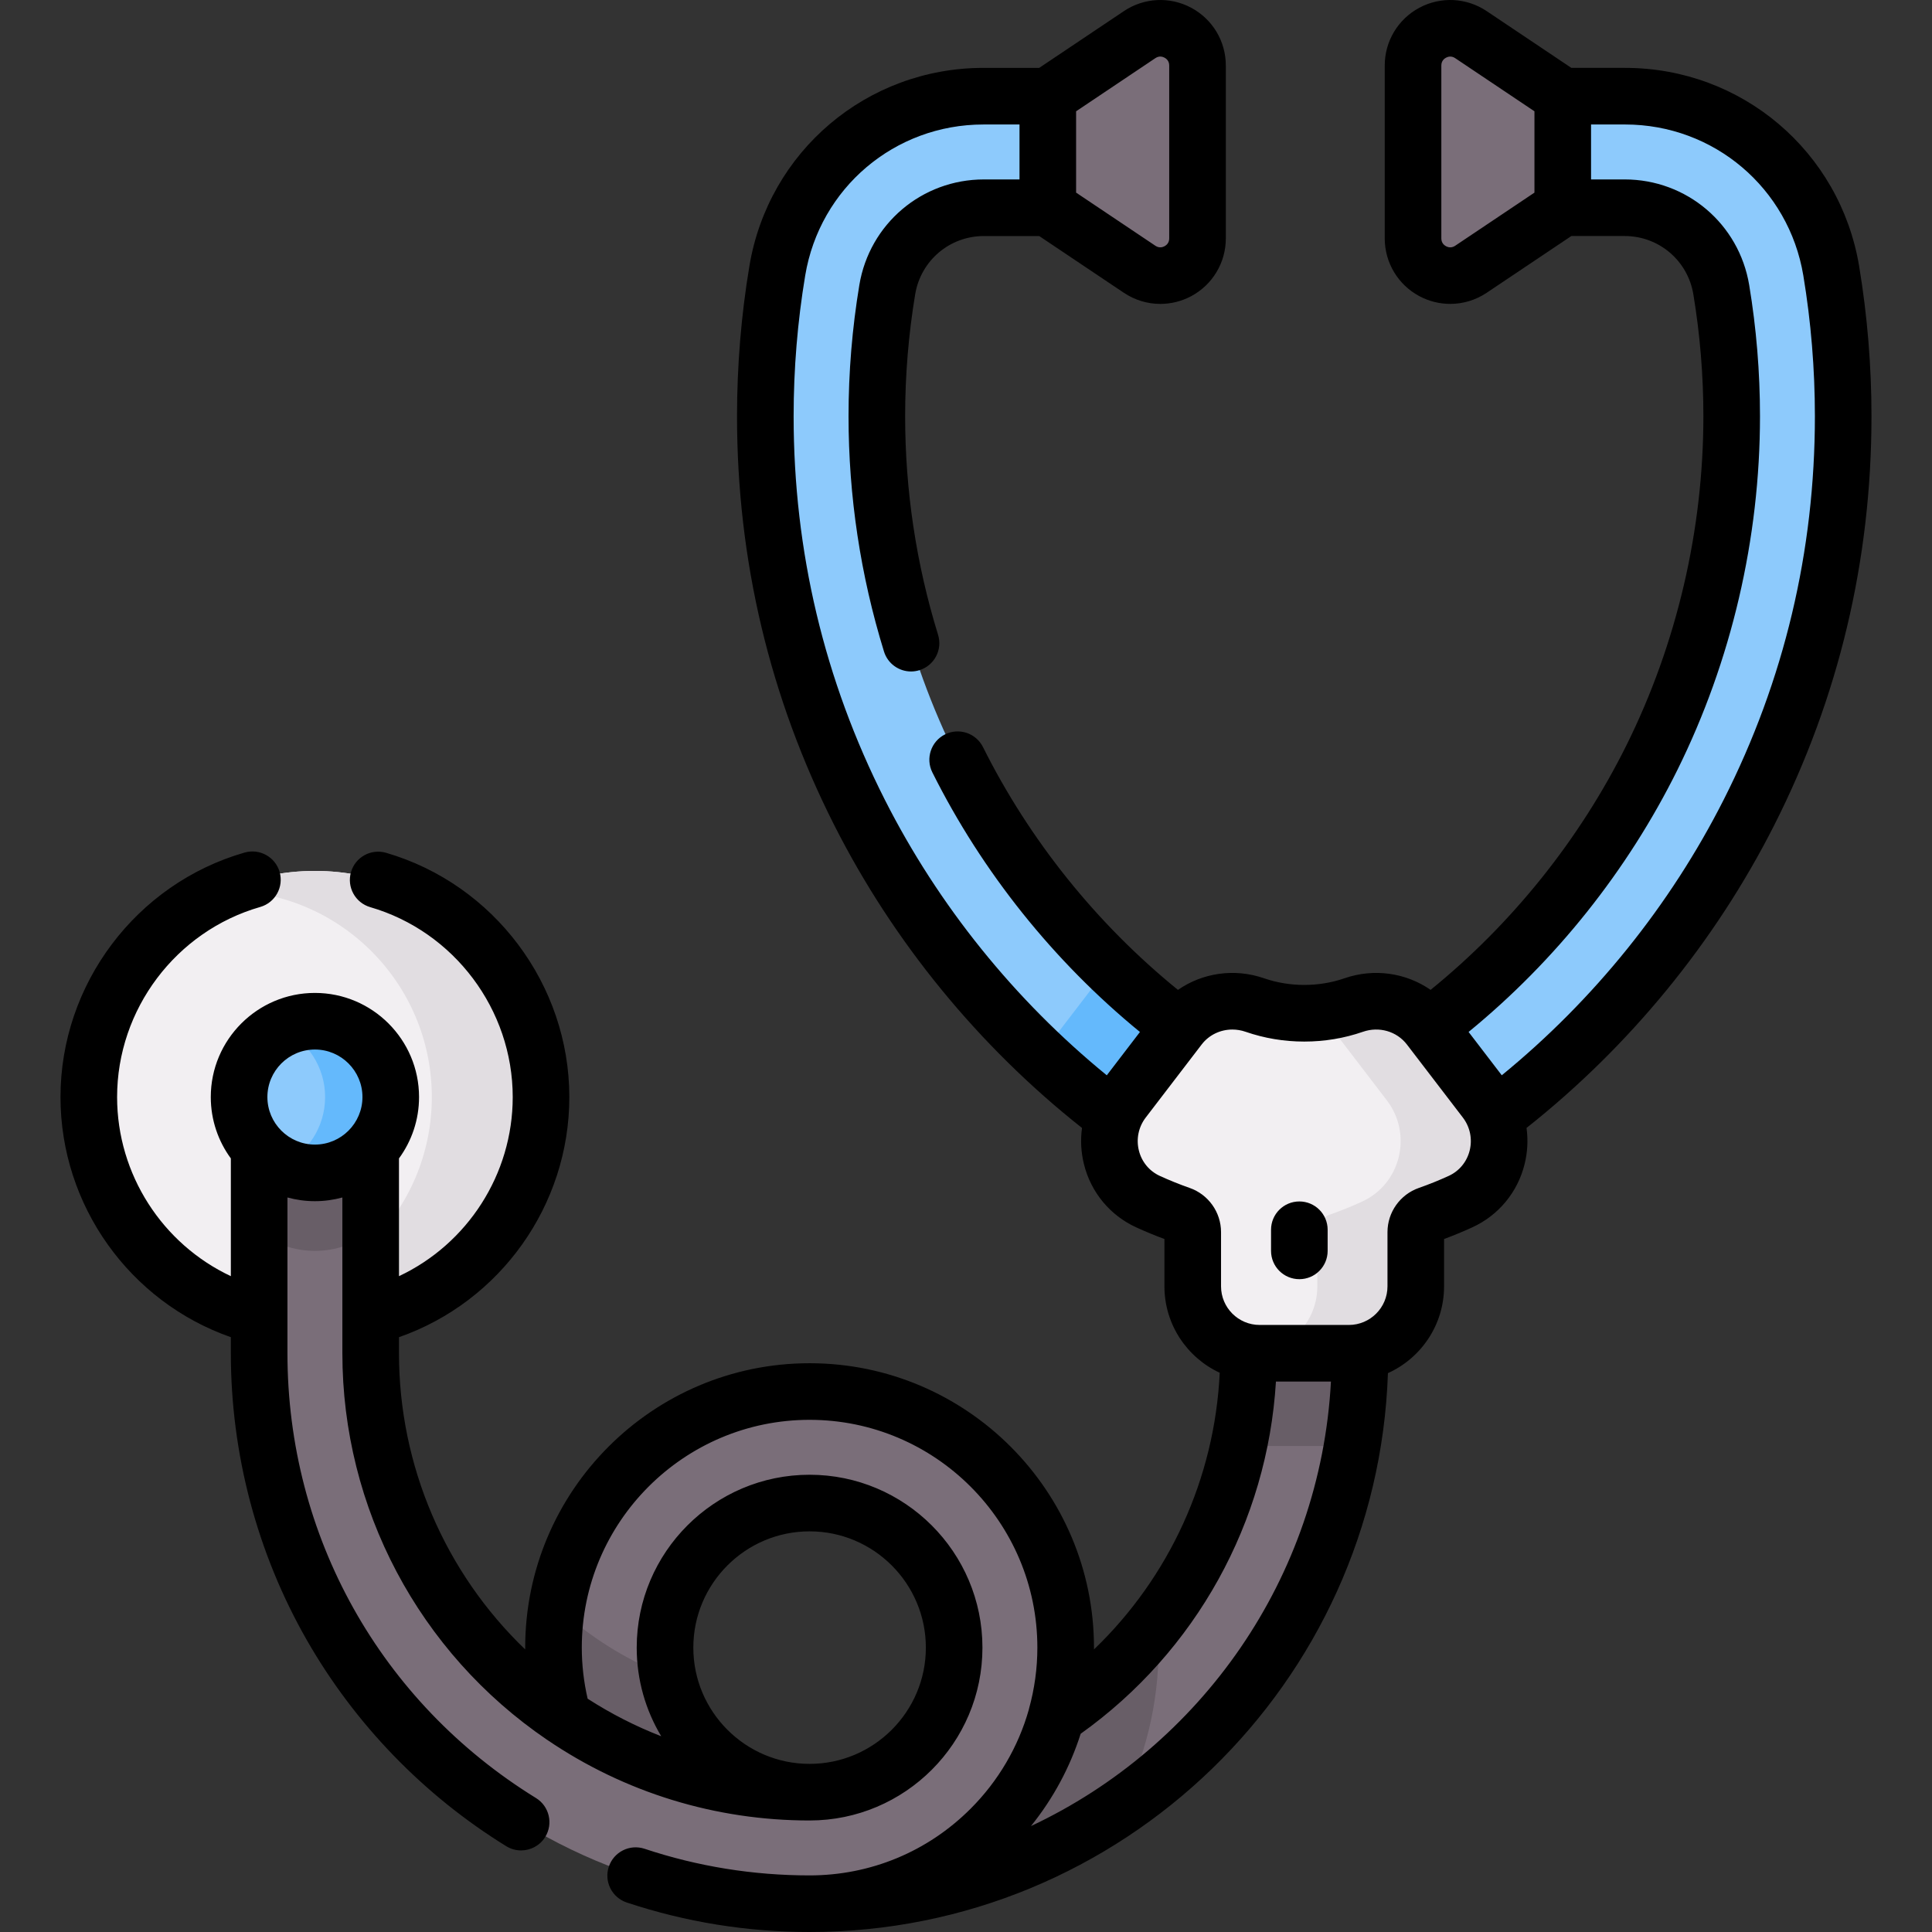
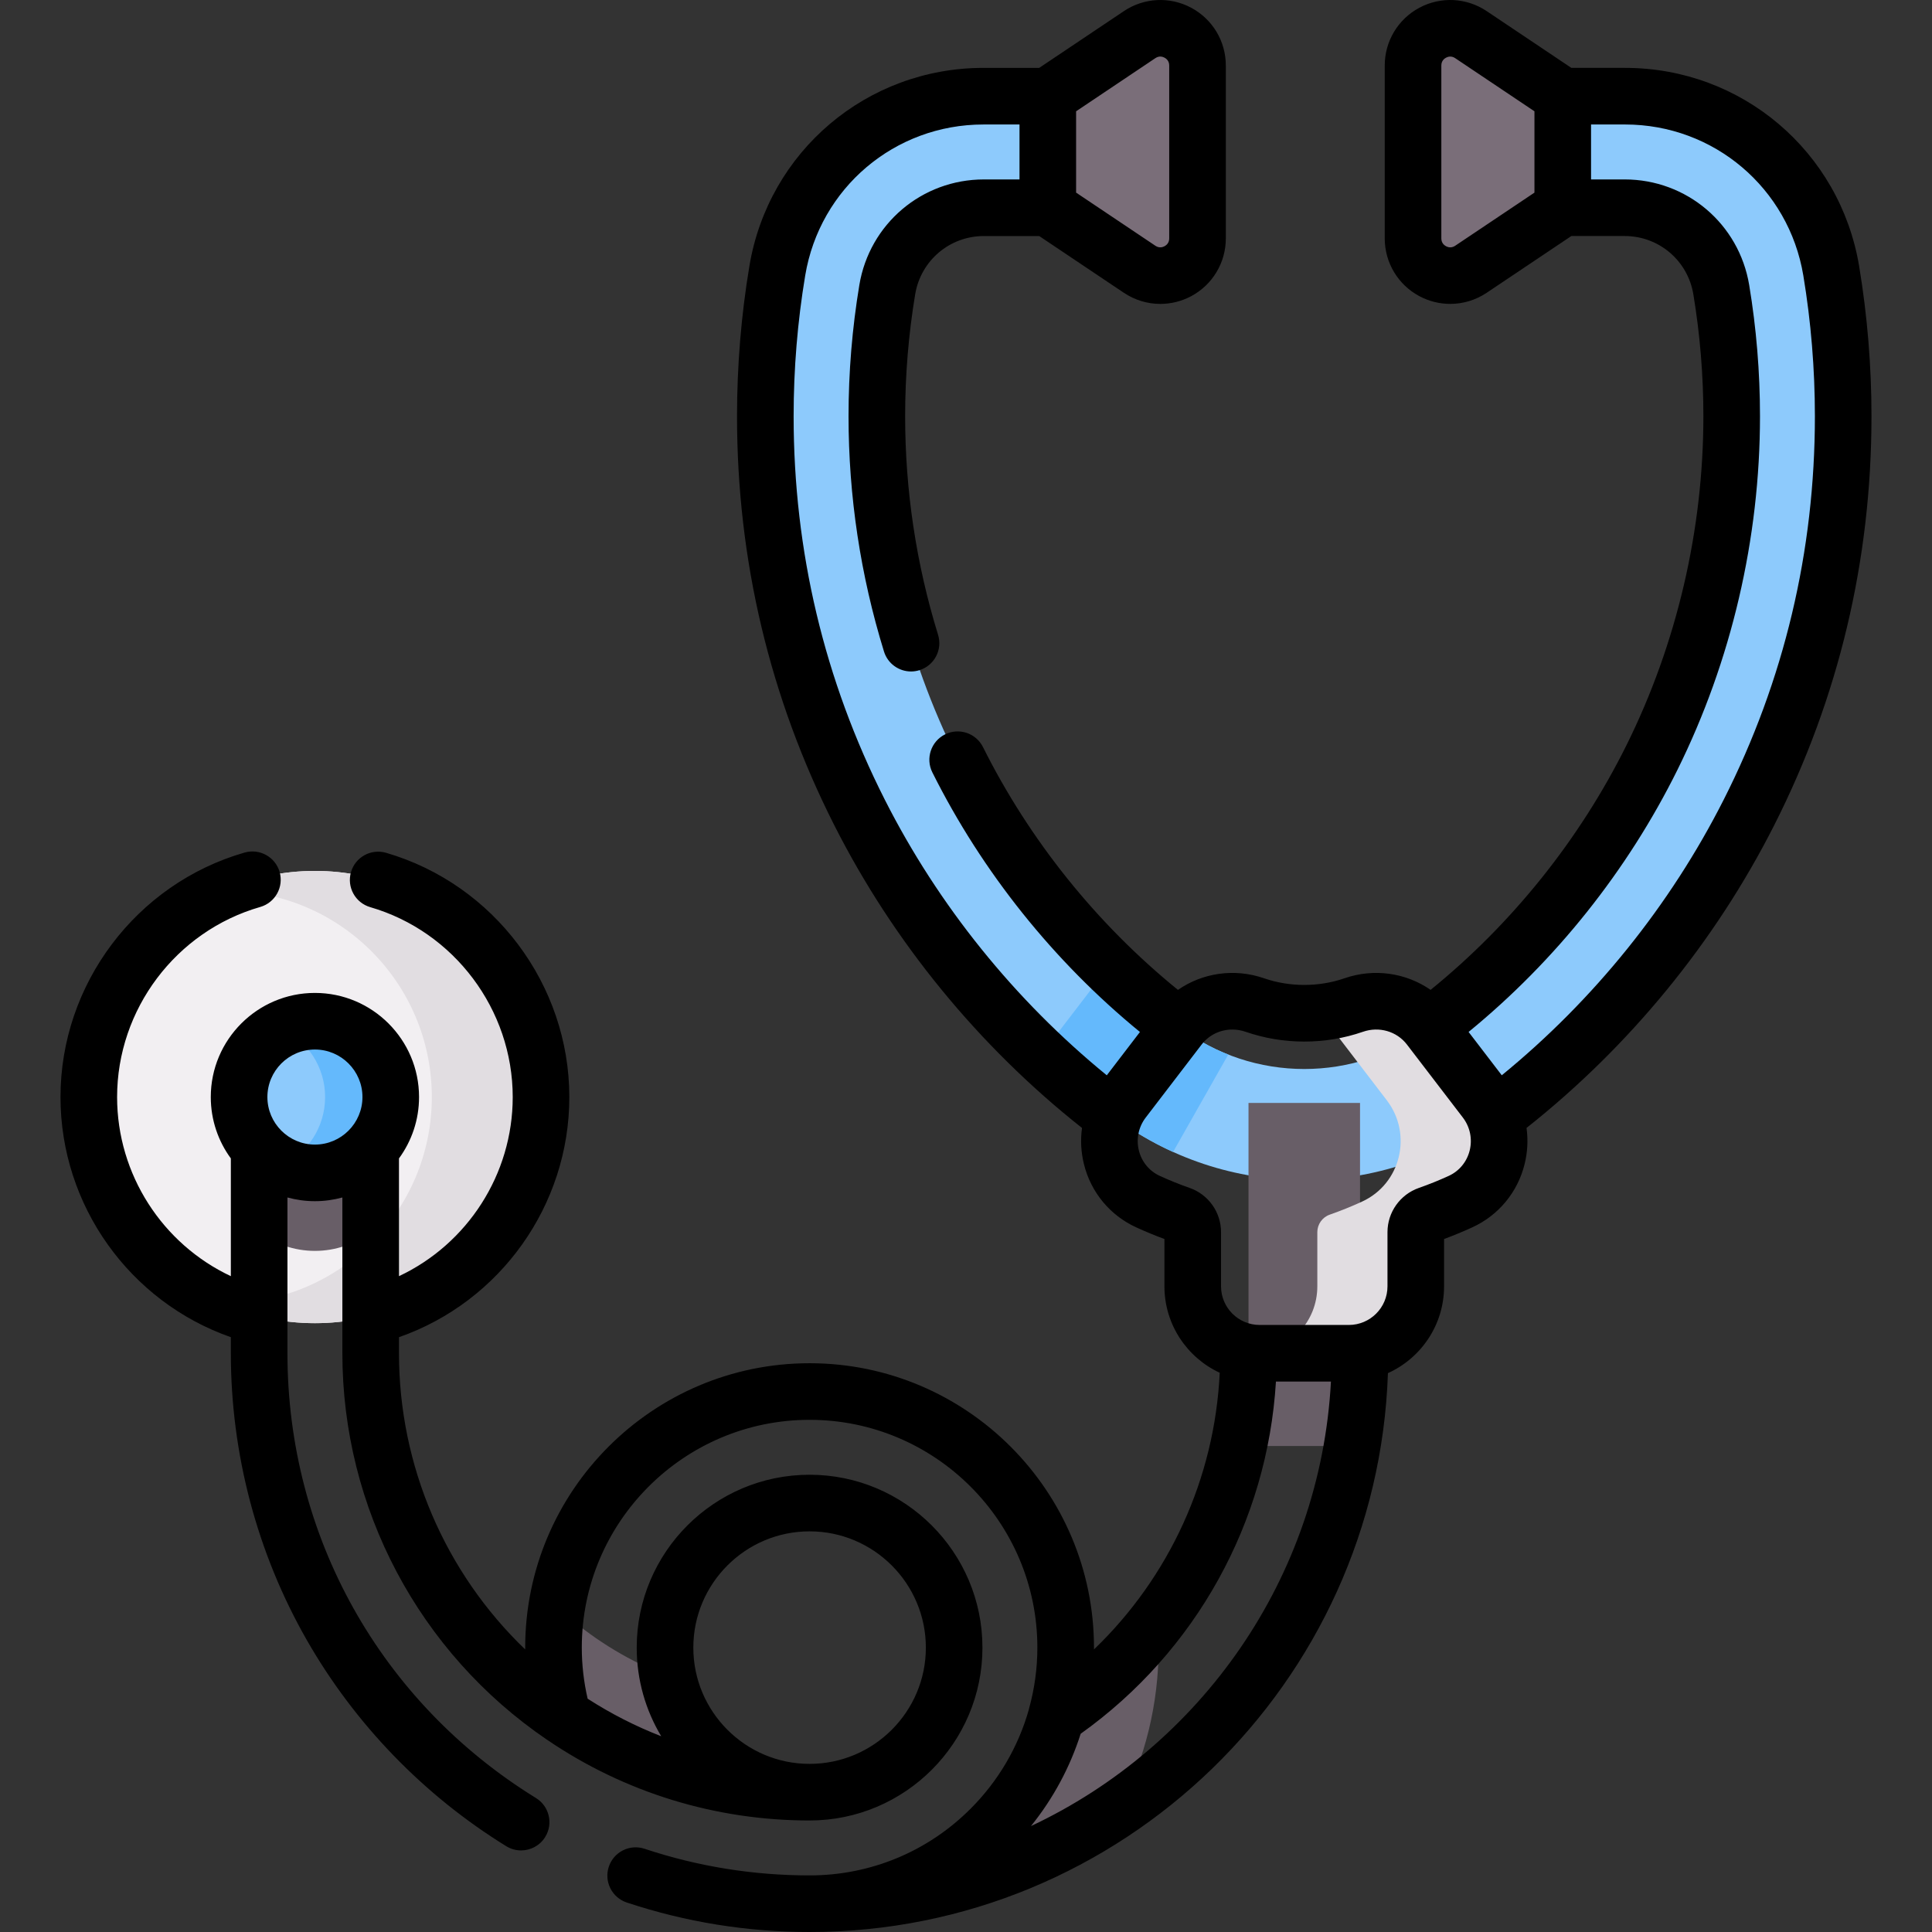
<svg xmlns="http://www.w3.org/2000/svg" id="Capa_1" enable-background="new 0 0 512 512" height="512" viewBox="0 0 512 512" width="512">
  <rect x="0" y="0" width="512" height="512" fill="#333333" stroke="none" />
  <g>
    <g>
      <g>
        <path d="m430.669 25.489-30.586.001v29.555h30.458c12.702 0 23.529 9.195 25.61 21.724 1.819 10.951 2.76 22.154 2.76 33.521 0 64.679-30.343 124.072-80.223 161.917-19.489 14.787-46.593 14.787-66.082.002-49.883-37.843-80.233-97.232-80.233-161.919 0-11.367.941-22.57 2.76-33.521 2.081-12.53 12.909-21.724 25.61-21.724h30.997v-29.554l-31.125-.001c-27.078-.001-50.181 19.583-54.626 46.294-2.085 12.526-3.17 25.39-3.17 38.508 0 75.578 35.998 142.736 91.787 185.267 30.108 22.953 71.973 22.951 102.078-.006 55.78-42.536 91.782-109.701 91.782-185.261 0-13.117-1.085-25.983-3.171-38.51-4.447-26.711-27.549-46.293-54.626-46.293z" fill="#8dcafc" />
-         <path d="m325.498 279.47-14.62 25.811c-5.684-2.571-11.152-5.812-16.275-9.724-6.492-4.945-12.718-10.236-18.649-15.832.67-1.064 1.399-2.098 2.167-3.103l14.817-19.349c.305-.394.611-.788.936-1.172 5.881 5.724 12.137 11.103 18.728 16.107 4.019 3.055 8.364 5.478 12.896 7.262z" fill="#64b9fc" />
+         <path d="m325.498 279.47-14.62 25.811c-5.684-2.571-11.152-5.812-16.275-9.724-6.492-4.945-12.718-10.236-18.649-15.832.67-1.064 1.399-2.098 2.167-3.103l14.817-19.349c.305-.394.611-.788.936-1.172 5.881 5.724 12.137 11.103 18.728 16.107 4.019 3.055 8.364 5.478 12.896 7.262" fill="#64b9fc" />
        <path d="m277.677 55.046 24.339 16.317c6.545 4.388 15.337-.303 15.337-8.183v-45.824c0-7.88-8.792-12.571-15.337-8.183l-24.339 16.317z" fill="#7a6e79" />
        <path d="m414.145 55.046-24.339 16.317c-6.545 4.388-15.337-.303-15.337-8.183v-45.824c0-7.88 8.792-12.571 15.337-8.183l24.339 16.317z" fill="#7a6e79" />
        <g>
          <circle cx="83.457" cy="290.73" fill="#f2eff2" r="59.922" />
          <path d="m143.377 290.725c0 33.101-26.831 59.931-59.921 59.931-8.78 0-17.13-1.89-24.641-5.28.32.01.64.01.96.01 30.191 0 54.661-24.471 54.661-54.661 0-30.181-24.471-54.651-54.661-54.651-.32 0-.64 0-.96.01 7.51-3.39 15.86-5.28 24.641-5.28 33.091 0 59.921 26.83 59.921 59.921z" fill="#e1dde1" />
        </g>
-         <path d="m330.862 292.295v66.331c0 40.001-20.19 75.282-50.941 96.212 1.62-5.79 2.49-11.89 2.49-18.2 0-18.741-7.59-35.711-19.87-47.991s-29.251-19.88-47.991-19.88-35.711 7.6-47.991 19.88-19.87 29.251-19.87 47.991c0 3.16.22 6.26.64 9.3.42 3.03 1.05 6 1.85 8.9-30.751-20.93-50.941-56.211-50.941-96.212v-66.331h-29.562v66.331c0 80.562 65.312 145.874 145.873 145.874 40.281 0 76.752-16.33 103.152-42.721 26.391-26.401 42.721-62.872 42.721-103.153v-66.331zm-89.222 171.434c-6.93 6.93-16.51 11.22-27.091 11.22-21.16 0-38.311-17.16-38.311-38.311 0-10.58 4.29-20.161 11.22-27.091s16.51-11.22 27.091-11.22 20.161 4.29 27.091 11.22 11.22 16.51 11.22 27.091c0 10.58-4.29 20.151-11.22 27.091z" fill="#7a6e79" />
        <path d="m98.236 292.295v34.211c-4.1 3.13-9.22 4.99-14.78 4.99s-10.68-1.86-14.78-4.99v-34.211z" fill="#685e67" />
        <path d="m360.421 292.296v66.331c0 8.374-.709 16.59-2.069 24.58h-30.097c1.714-7.921 2.611-16.147 2.611-24.58v-66.331z" fill="#685e67" />
        <g>
          <path d="m214.549 504.5c18.748 0 35.71-7.596 47.985-19.88 8.157-8.147 14.245-18.363 17.418-29.801 10.246-6.975 19.292-15.516 26.818-25.319l.276 7.133c0 14.935-3.576 29.476-10.403 42.588-23.379 15.959-51.653 25.279-82.094 25.279z" fill="#685e67" />
        </g>
        <g>
          <path d="m149.174 454.838v-.01c-.808-2.887-1.428-5.862-1.852-8.896-.414-3.044-.64-6.138-.64-9.3 0-3.675.296-7.28.857-10.788l2.542 2.197c8.029 6.945 17.063 12.364 26.905 16.147 3.438 17.23 18.442 30.284 36.579 30.747-23.872-.197-46.008-7.586-64.391-20.097z" fill="#685e67" />
        </g>
-         <path d="m378.804 272.248c-4.69-6.124-12.77-8.43-20.059-5.906-4.162 1.441-8.57 2.182-13.103 2.182-4.527 0-8.931-.741-13.091-2.181-7.29-2.524-15.372-.218-20.062 5.907l-14.814 19.348c-6.885 8.992-3.732 22.133 6.565 26.847 2.797 1.281 5.654 2.431 8.558 3.449 1.971.691 3.289 2.55 3.289 4.638v14.362c0 9.794 7.939 17.733 17.733 17.733h23.644c9.794 0 17.733-7.939 17.733-17.733v-14.362c0-2.088 1.318-3.947 3.288-4.638 2.908-1.02 5.769-2.173 8.571-3.457 10.295-4.717 13.446-17.856 6.561-26.847z" fill="#f2eff2" />
        <path d="m387.053 318.435c-2.8 1.29-5.66 2.44-8.57 3.46-1.97.69-3.29 2.55-3.29 4.64v14.36c0 9.79-7.94 17.73-17.73 17.73h-23.64c-.41 0-.82-.01-1.22-.04 9.22-.64 16.5-8.31 16.5-17.69v-14.36c0-2.09 1.32-3.95 3.29-4.64 2.91-1.02 5.77-2.17 8.57-3.46 10.29-4.71 13.44-17.85 6.56-26.84l-14.81-19.351c-1.17-1.53-2.55-2.81-4.08-3.84 3.48-.24 6.87-.94 10.11-2.06 7.29-2.53 15.37-.22 20.061 5.9l14.81 19.351c6.889 8.99 3.739 22.13-6.561 26.84z" fill="#e1dde1" />
        <circle cx="83.457" cy="290.73" fill="#8dcafc" r="20.096" />
        <path d="m103.556 290.725c0 11.1-9 20.101-20.1 20.101-3.11 0-6.06-.71-8.69-1.97 6.74-3.25 11.39-10.15 11.39-18.13 0-7.97-4.65-14.87-11.39-18.121 2.63-1.26 5.58-1.97 8.69-1.97 11.1 0 20.1 9 20.1 20.09z" fill="#64b9fc" />
      </g>
    </g>
    <g>
      <path d="m492.694 70.547c-5.074-30.455-31.162-52.559-62.03-52.559h-14.24l-22.441-15.044c-5.333-3.575-12.163-3.918-17.83-.897-5.665 3.023-9.184 8.888-9.184 15.309v45.824c0 6.421 3.519 12.286 9.184 15.309 2.566 1.369 5.372 2.048 8.17 2.048 3.378 0 6.743-.988 9.66-2.944l22.44-15.043h14.122c9.067 0 16.726 6.497 18.212 15.451 1.764 10.616 2.658 21.481 2.658 32.291 0 30.138-7.032 60.259-20.337 87.105-12.385 24.991-30.29 47.341-51.952 64.928-6.518-4.515-14.968-5.791-22.834-3.068-6.775 2.345-14.5 2.351-21.287.002-7.868-2.726-16.32-1.448-22.839 3.07-21.491-17.451-39.3-39.604-51.666-64.348-1.853-3.705-6.358-5.207-10.062-3.356-3.705 1.853-5.208 6.357-3.356 10.063 13.199 26.408 32.15 50.085 55.017 68.798l-8.79 11.481c-24.393-19.922-44.648-45.031-58.825-73.035-16.035-31.674-24.165-65.87-24.165-101.639 0-12.531 1.032-25.072 3.069-37.281 3.855-23.189 23.715-40.02 47.223-40.02h9.567v14.56h-9.437c-16.434 0-30.317 11.773-33.01 27.992-1.898 11.424-2.861 23.116-2.861 34.75 0 21.184 3.161 42.166 9.394 62.364.994 3.221 3.961 5.29 7.164 5.29.732 0 1.478-.108 2.214-.336 3.958-1.221 6.176-5.42 4.955-9.378-5.791-18.763-8.727-38.257-8.727-57.94 0-10.813.895-21.676 2.659-32.292 1.486-8.952 9.145-15.45 18.212-15.45h14.66l22.44 15.043c2.918 1.956 6.282 2.944 9.66 2.944 2.797 0 5.604-.679 8.17-2.048 5.665-3.023 9.184-8.888 9.184-15.309v-45.825c0-6.421-3.519-12.286-9.184-15.309-5.664-3.022-12.496-2.68-17.831.897l-22.441 15.044h-14.789c-30.874 0-56.957 22.105-62.02 52.557-2.171 13.018-3.273 26.39-3.273 39.745 0 38.145 8.674 74.621 25.782 108.414 15.68 30.974 38.334 58.618 65.645 80.217-.438 3.16-.281 6.415.515 9.615 1.855 7.448 6.905 13.546 13.859 16.73 2.433 1.112 4.937 2.147 7.468 3.083v12.545c0 10.135 6.01 18.889 14.65 22.898-1.323 27.964-13.348 54.144-33.323 73.328.001-.162.002-.324.002-.486 0-41.557-33.809-75.366-75.367-75.366s-75.366 33.809-75.366 75.366c0 .162 0 .324.001.486-21.201-20.359-33.45-48.6-33.45-78.49v-4.261c26.797-9.376 45.145-34.906 45.145-63.64 0-29.793-19.971-56.41-48.565-64.73-3.977-1.161-8.14 1.129-9.297 5.107-1.157 3.977 1.129 8.139 5.106 9.296 22.23 6.468 37.755 27.163 37.755 50.327 0 20.526-12.036 38.954-30.144 47.466v-31.206c3.34-4.564 5.318-10.184 5.318-16.261 0-15.216-12.38-27.595-27.596-27.595s-27.596 12.379-27.596 27.595c0 6.076 1.978 11.697 5.318 16.261v31.206c-18.109-8.512-30.145-26.938-30.145-47.466 0-23.249 15.597-43.964 37.93-50.376 3.982-1.144 6.282-5.298 5.139-9.28s-5.299-6.279-9.279-5.139c-28.727 8.249-48.79 34.893-48.79 64.794 0 28.736 18.348 54.265 45.145 63.64v4.261c0 26.647 6.943 52.897 20.079 75.91 12.734 22.309 31.031 41.232 52.911 54.723 1.227.757 2.586 1.117 3.929 1.117 2.516 0 4.974-1.266 6.392-3.565 2.174-3.526 1.078-8.147-2.448-10.321-41.241-25.428-65.862-69.49-65.862-117.865v-41.286c2.32.635 4.758.981 7.277.981s4.957-.346 7.278-.981v41.286c0 41.015 20.269 79.3 54.22 102.413.015.01.031.016.045.026 20.56 13.984 44.606 21.377 69.547 21.377.012 0 .024-.002.036-.002 25.246-.018 45.778-20.56 45.778-45.81 0-25.26-20.55-45.812-45.811-45.812-25.26 0-45.811 20.551-45.811 45.812 0 8.58 2.376 16.613 6.497 23.486-6.784-2.631-13.311-5.963-19.504-9.951-1.023-4.448-1.548-8.988-1.548-13.534 0-33.286 27.08-60.366 60.366-60.366s60.366 27.08 60.366 60.366c0 5.457-.746 10.907-2.217 16.201-.018.064-.022.129-.038.193-2.785 9.895-8.114 18.981-15.433 26.291-11.393 11.401-26.55 17.681-42.68 17.681-14.942 0-29.65-2.373-43.718-7.054-3.93-1.311-8.177.818-9.484 4.748-1.308 3.931.818 8.177 4.749 9.485 15.596 5.189 31.897 7.821 48.451 7.821h.001s.001 0 .001 0h.002c82.805 0 150.483-65.966 153.27-148.105 8.762-3.961 14.877-12.777 14.877-23.001v-12.545c2.534-.939 5.044-1.976 7.484-3.093 6.951-3.185 12.001-9.283 13.854-16.733.795-3.197.952-6.452.514-9.61 27.307-21.604 49.957-49.248 65.636-80.22 17.108-33.795 25.782-70.266 25.782-108.403.001-13.293-1.1-26.662-3.271-39.743zm-186.5-55.144c1.017-.683 1.949-.369 2.416-.121.465.248 1.244.847 1.244 2.074v45.824c0 1.228-.779 1.826-1.244 2.074-.467.25-1.399.563-2.416-.121l-21.016-14.089v-21.551zm-235.333 275.326c0-6.944 5.651-12.595 12.596-12.595s12.596 5.651 12.596 12.595c0 6.945-5.651 12.596-12.596 12.596s-12.596-5.65-12.596-12.596zm143.688 115.094c16.989 0 30.811 13.822 30.811 30.811s-13.822 30.81-30.811 30.81-30.811-13.822-30.811-30.81c.001-16.99 13.822-30.811 30.811-30.811zm171.08-340.69c-1.017.685-1.949.371-2.416.121-.465-.248-1.244-.847-1.244-2.074v-45.823c0-1.228.779-1.826 1.244-2.074.256-.137.651-.292 1.125-.292.39 0 .832.104 1.291.413l21.016 14.089v21.551zm-112.412 418.794c5.864-7.267 10.346-15.573 13.172-24.462 30.552-21.797 49.496-56.097 51.747-93.337h14.578c-2.797 52.134-34.589 96.687-79.497 117.799zm116.26-179.025c-.745 2.995-2.766 5.443-5.544 6.717-2.575 1.179-5.244 2.256-7.929 3.197-4.969 1.742-8.308 6.45-8.308 11.716v14.362c0 5.643-4.59 10.233-10.233 10.233h-23.643c-5.643 0-10.233-4.59-10.233-10.233v-14.362c0-5.267-3.339-9.975-8.307-11.715-2.685-.941-5.349-2.016-7.918-3.191-2.778-1.272-4.8-3.719-5.546-6.714-.762-3.063-.101-6.253 1.814-8.754l14.814-19.348c1.959-2.559 4.983-3.973 8.14-3.973 1.169 0 2.356.193 3.514.595 4.973 1.721 10.202 2.593 15.543 2.593 5.351 0 10.585-.873 15.558-2.596 4.28-1.483 8.966-.125 11.65 3.379 0 0 .001 0 .001.001l14.813 19.341c1.914 2.501 2.575 5.691 1.814 8.752zm67.324-92.984c-14.176 28.004-34.429 53.114-58.817 73.039l-8.793-11.482c23.051-18.861 42.107-42.745 55.327-69.418 14.325-28.905 21.897-61.329 21.897-93.766 0-11.631-.963-23.323-2.861-34.749-2.692-16.22-16.575-27.993-33.01-27.993h-8.899v-14.56h9.019c23.504 0 43.369 16.832 47.233 40.019 2.036 12.266 3.068 24.81 3.068 37.282 0 35.761-8.13 69.953-24.164 101.628z" />
-       <path d="m344.339 318.397c-4.143 0-7.5 3.358-7.5 7.5v5.599c0 4.143 3.357 7.5 7.5 7.5s7.5-3.358 7.5-7.5v-5.599c0-4.143-3.357-7.5-7.5-7.5z" />
    </g>
  </g>
</svg>